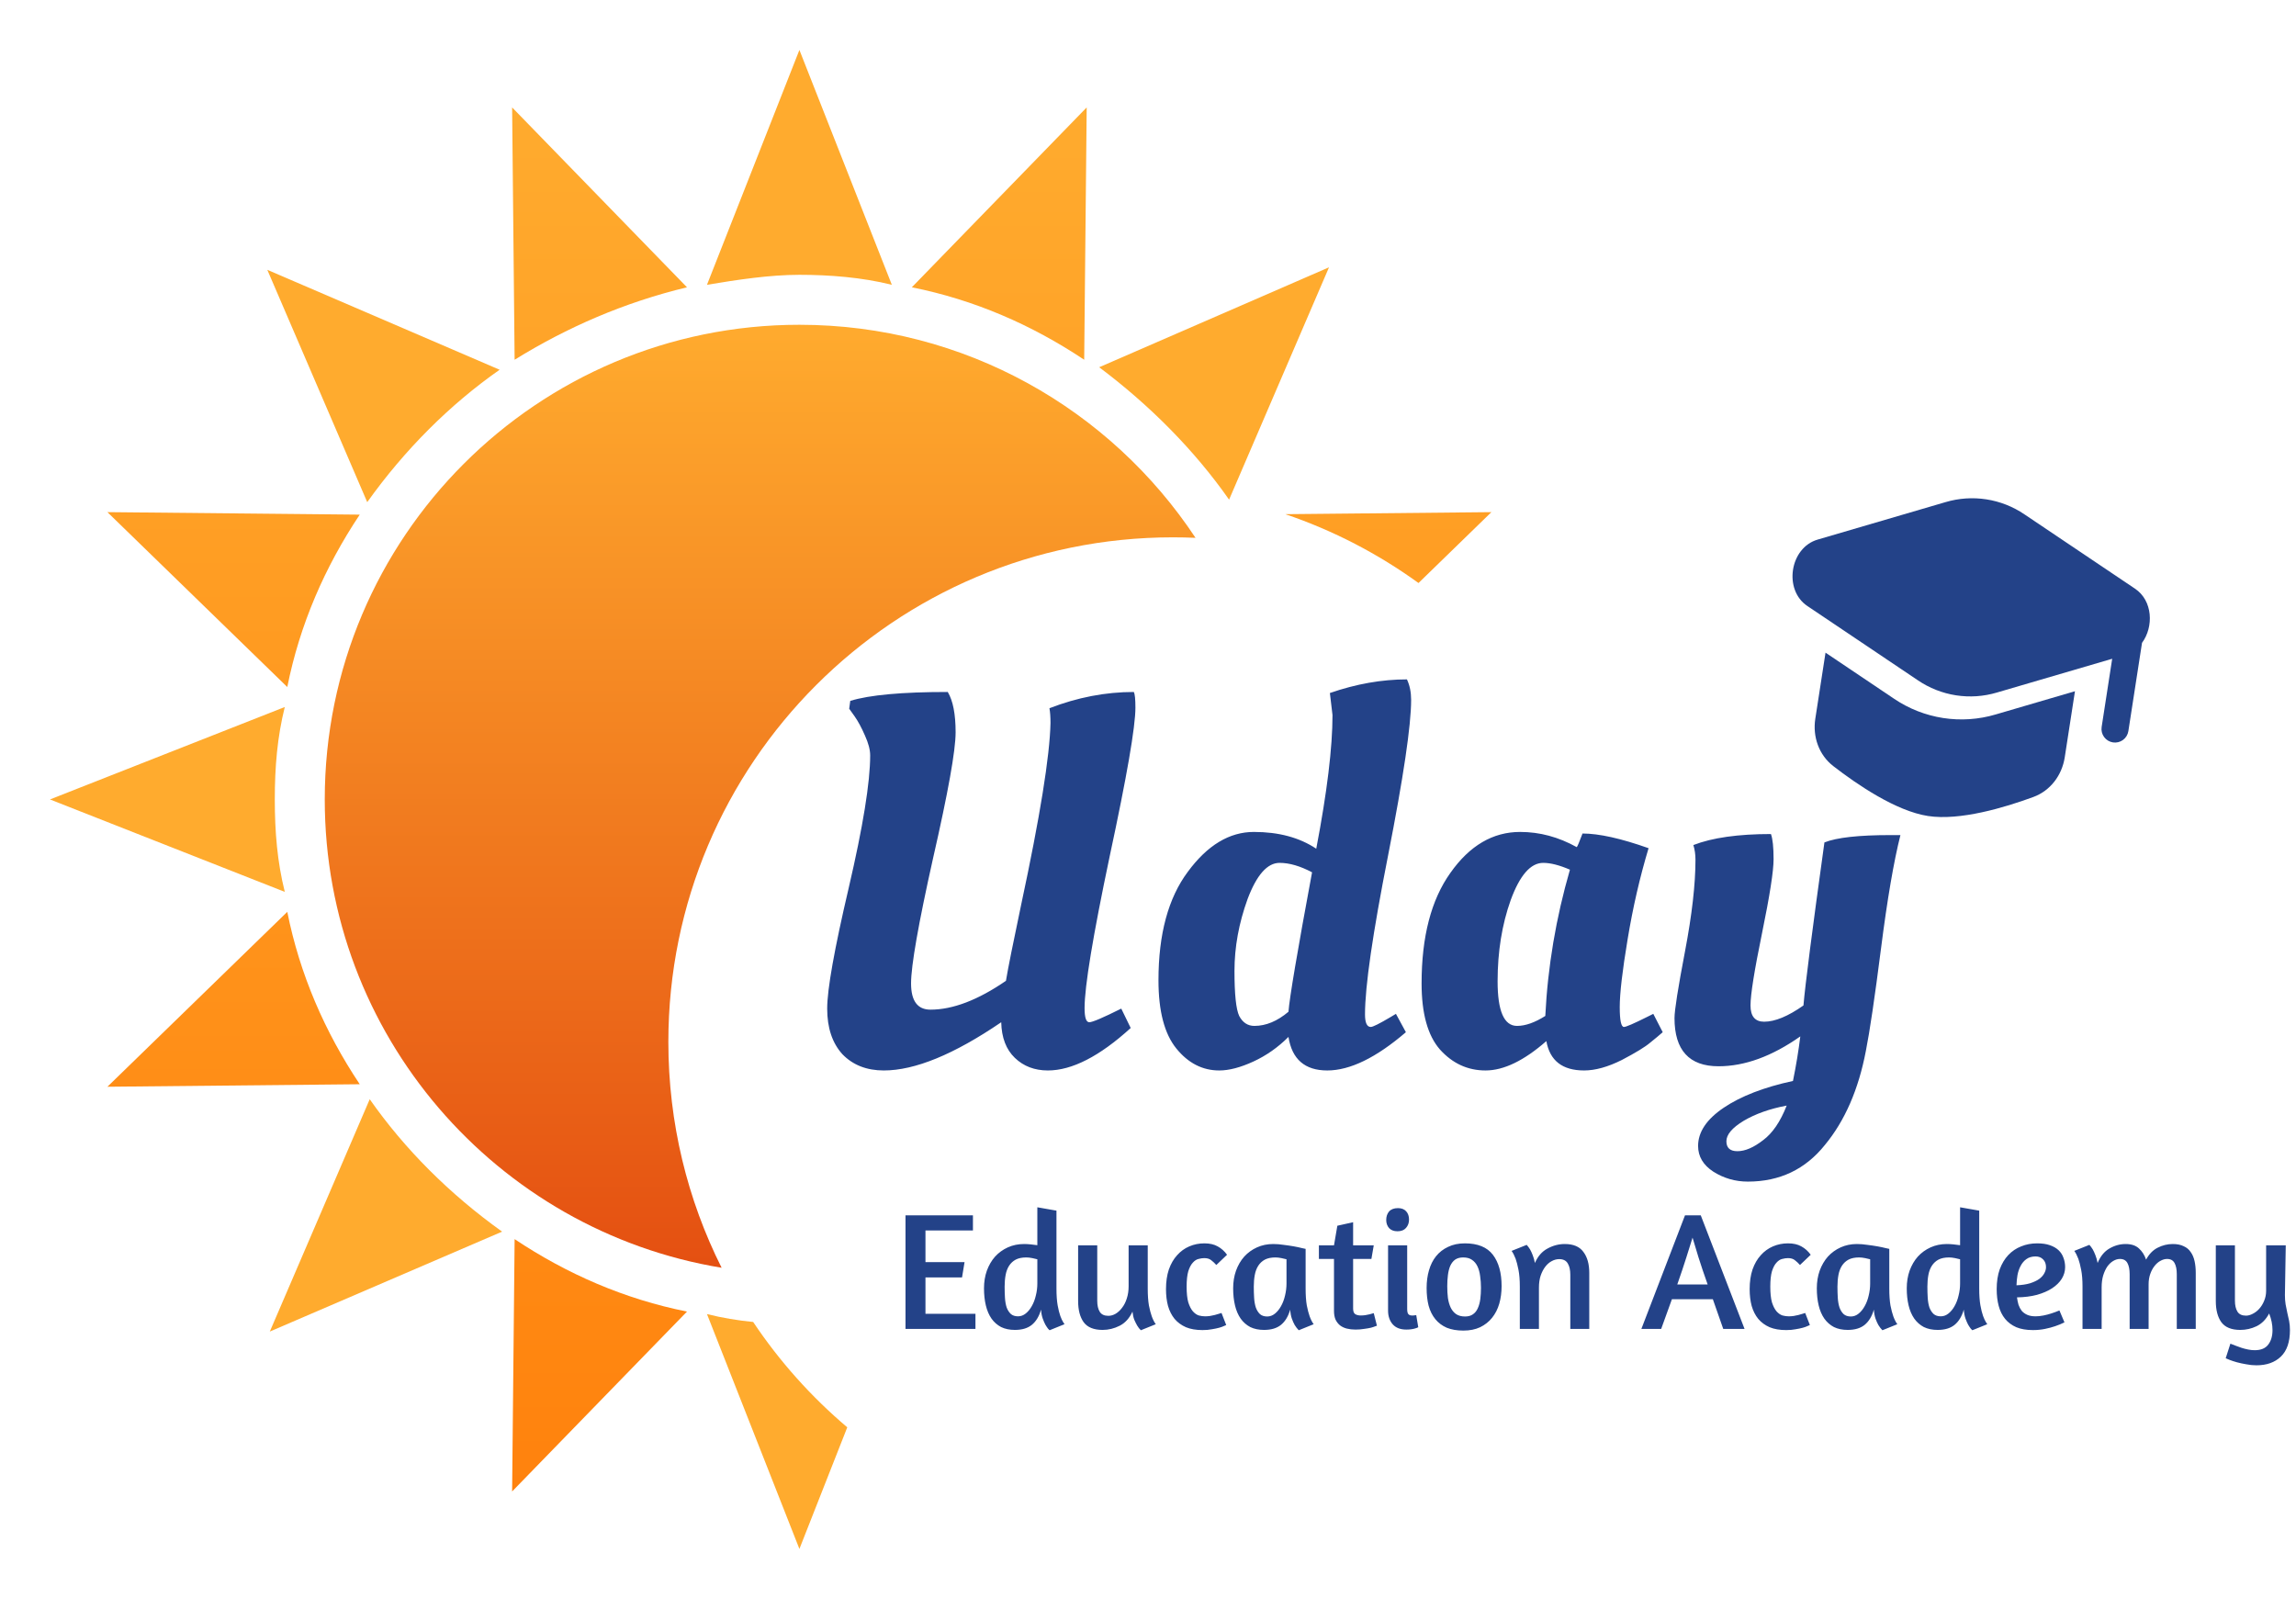
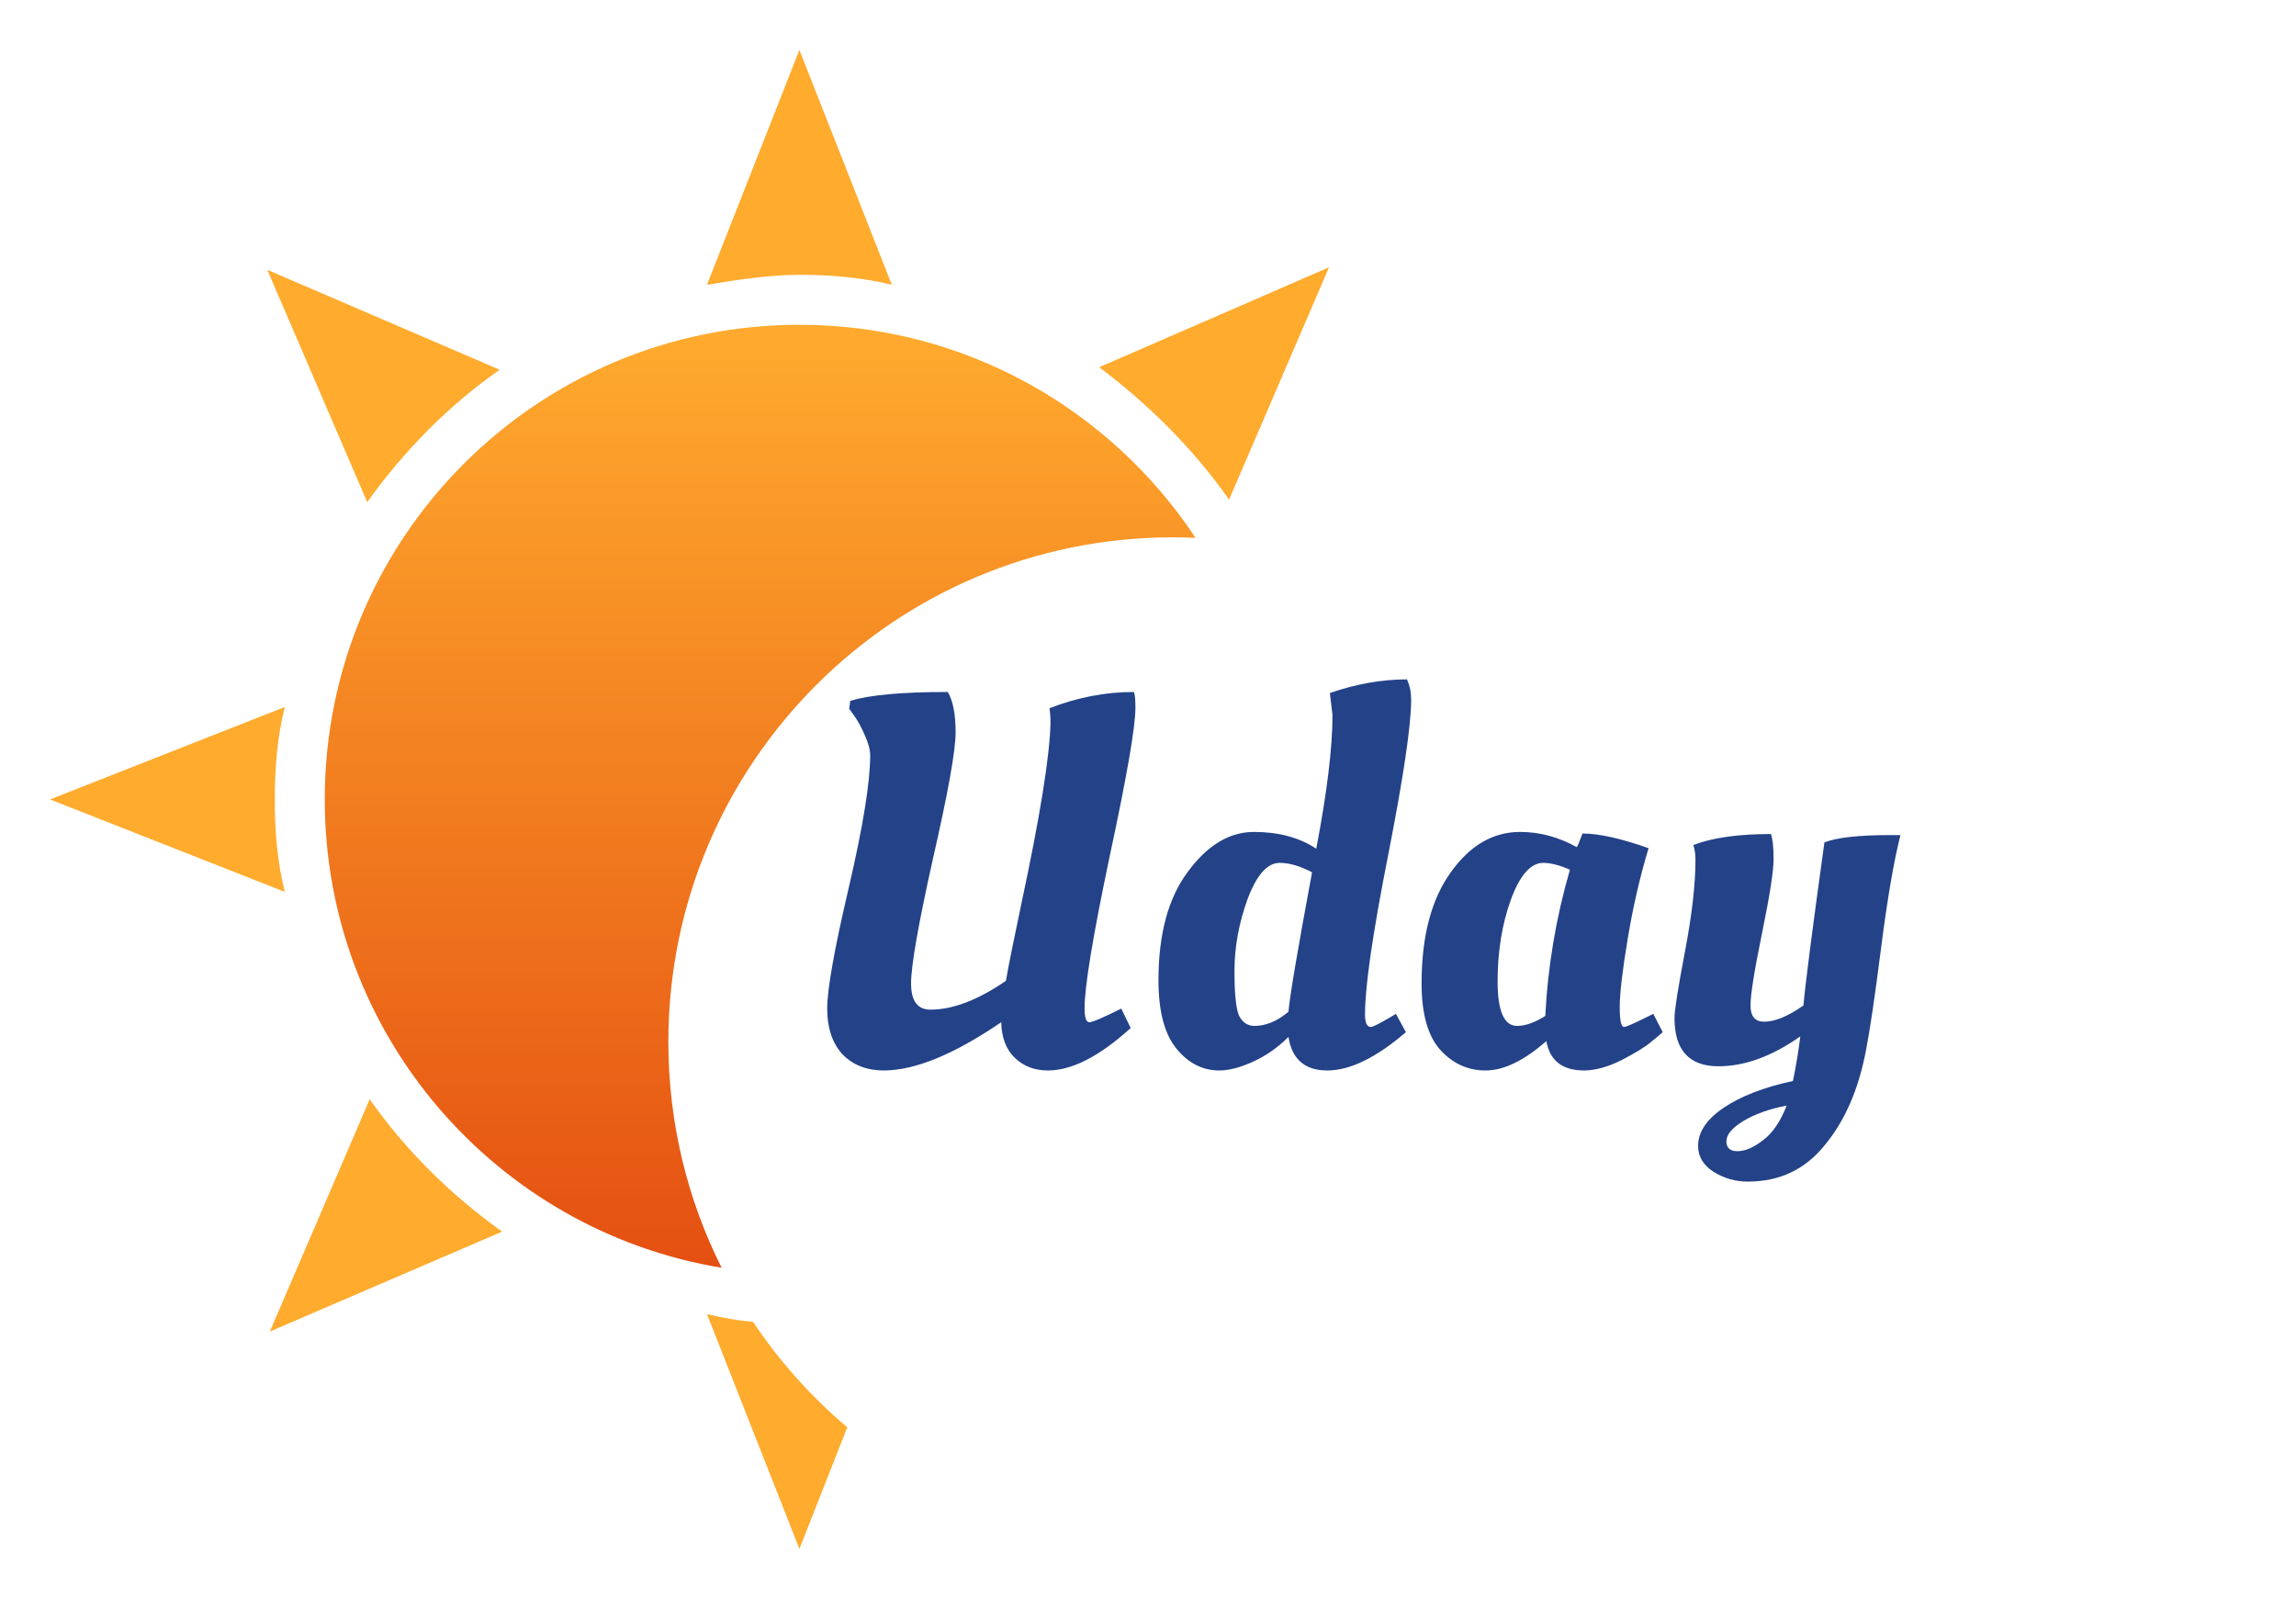
<svg xmlns="http://www.w3.org/2000/svg" width="876" height="610" viewBox="0 0 876 610" fill="none">
-   <path fill-rule="evenodd" clip-rule="evenodd" d="M262.109 500.391L195.391 569.016L196.344 472.75C216.359 486.094 238.281 495.625 262.109 500.391ZM347.891 109.609L414.609 40.984L413.656 137.25C393.641 123.906 371.719 114.375 347.891 109.609ZM137.25 413.656L40.984 414.609L109.609 347.891C114.375 371.719 123.906 393.641 137.25 413.656ZM490.402 196.169L569.016 195.391L541.207 222.427C525.825 211.3 508.734 202.391 490.402 196.169ZM109.609 262.109L40.984 195.391L137.25 196.344C123.906 216.359 114.375 238.281 109.609 262.109ZM196.344 137.25L195.391 40.984L262.109 109.609C238.281 115.328 216.359 124.859 196.344 137.25Z" fill="url(#paint0_linear_1_4)" />
  <path fill-rule="evenodd" clip-rule="evenodd" d="M102.938 508.016L141.062 419.375C154.406 438.438 171.562 455.594 191.578 469.891L102.938 508.016ZM507.062 101.984L468.938 190.625C455.594 171.562 438.438 154.406 419.375 140.109L507.062 101.984ZM19.062 305L108.656 269.734C105.797 281.172 104.844 292.609 104.844 305C104.844 317.391 105.797 328.828 108.656 340.266L19.062 305ZM101.984 102.938L190.625 141.062C171.562 154.406 154.406 171.562 140.109 191.578L101.984 102.938ZM305 19.062L340.266 108.656C328.828 105.797 316.438 104.844 305 104.844C293.562 104.844 281.172 106.75 269.734 108.656L305 19.062ZM305 590.938L269.734 501.344C275.567 502.802 281.399 503.764 287.358 504.357C297.402 519.38 309.504 532.911 323.261 544.546L305 590.938Z" fill="url(#paint1_linear_1_4)" />
  <path fill-rule="evenodd" clip-rule="evenodd" d="M275.318 483.673C262.317 457.747 255 428.478 255 397.5C255 291.185 341.185 205 447.5 205C450.392 205 453.269 205.064 456.129 205.19C423.717 156.21 368.131 123.906 305 123.906C204.985 123.906 123.906 204.985 123.906 305C123.906 394.906 189.423 469.511 275.318 483.673Z" fill="url(#paint2_linear_1_4)" />
  <path d="M361.6 264C363.6 267.333 364.6 272.467 364.6 279.4C364.6 286.333 361.733 302.333 356 327.4C350.4 352.467 347.6 368.4 347.6 375.2C347.6 381.867 350.067 385.2 355 385.2C363.533 385.2 373.133 381.533 383.8 374.2C384.6 369.4 386.533 359.733 389.6 345.2C396.8 311.6 400.533 288.467 400.8 275.8C400.8 273.533 400.667 271.667 400.4 270.2C411.067 266.067 421.8 264 432.6 264C433 264.8 433.2 266.8 433.2 270C433.2 277.333 429.933 296.2 423.4 326.6C417 357 413.8 376.333 413.8 384.6C413.8 388.2 414.4 390 415.6 390C416.8 390 420.867 388.267 427.8 384.8L431.4 392.2C419.533 403 409 408.4 399.8 408.4C394.733 408.4 390.533 406.8 387.2 403.6C383.867 400.4 382.133 395.867 382 390C364 402.267 349.067 408.4 337.2 408.4C330.667 408.4 325.4 406.333 321.4 402.2C317.533 397.933 315.6 392.133 315.6 384.8C315.6 377.467 318.333 362.133 323.8 338.8C329.267 315.333 332 298.467 332 288.2C332 286.067 331.333 283.533 330 280.6C328.667 277.533 327.333 275.067 326 273.2L324 270.4L324.4 267.4C331.733 265.133 344.133 264 361.6 264ZM536.394 393.8C525.06 403.533 515.06 408.4 506.394 408.4C497.86 408.4 492.927 404.133 491.594 395.6C487.594 399.6 483.127 402.733 478.194 405C473.26 407.267 468.927 408.4 465.194 408.4C458.794 408.4 453.327 405.6 448.794 400C444.26 394.4 441.994 385.733 441.994 374C441.994 356.4 445.727 342.6 453.194 332.6C460.66 322.467 469.06 317.4 478.394 317.4C487.86 317.4 495.794 319.533 502.194 323.8C506.327 302.2 508.394 285.2 508.394 272.8L507.394 264.4C517.394 260.933 527.194 259.2 536.794 259.2C537.86 261.467 538.394 264.067 538.394 267C538.394 276.733 535.46 296.533 529.594 326.4C523.727 356.133 520.794 376.333 520.794 387C520.794 390.2 521.527 391.8 522.994 391.8C523.794 391.8 526.327 390.533 530.594 388L532.594 386.8L536.394 393.8ZM488.194 329.2C483.527 329.2 479.46 333.8 475.994 343C472.66 352.2 470.994 361.333 470.994 370.4C470.994 379.333 471.594 385.067 472.794 387.6C474.127 390.133 476.06 391.4 478.594 391.4C482.994 391.4 487.327 389.6 491.594 386C491.994 380.667 494.994 362.933 500.594 332.8C496.06 330.4 491.927 329.2 488.194 329.2ZM601.584 323.2C601.851 322.933 602.584 321.2 603.784 318C610.051 318 618.451 319.867 628.984 323.6C625.651 334.667 622.984 346.267 620.984 358.4C618.984 370.4 617.984 379 617.984 384.2C617.984 389.267 618.518 391.8 619.584 391.8C620.384 391.8 623.318 390.533 628.384 388L630.784 386.8L634.384 393.8C633.184 394.867 631.584 396.2 629.584 397.8C627.718 399.4 624.118 401.6 618.784 404.4C613.451 407.067 608.651 408.4 604.384 408.4C596.118 408.4 591.318 404.667 589.984 397.2C581.451 404.667 573.718 408.4 566.784 408.4C559.984 408.4 554.184 405.733 549.384 400.4C544.718 395.067 542.384 386.667 542.384 375.2C542.384 357.333 546.051 343.267 553.384 333C560.718 322.6 569.584 317.4 579.984 317.4C587.451 317.4 594.651 319.333 601.584 323.2ZM578.784 391.4C581.984 391.4 585.584 390.133 589.584 387.6C590.518 368.8 593.651 350.2 598.984 331.8C594.984 330.067 591.584 329.2 588.784 329.2C583.984 329.2 579.851 333.933 576.384 343.4C573.051 352.733 571.384 363.067 571.384 374.4C571.384 385.733 573.851 391.4 578.784 391.4ZM665.278 427.6C660.878 430.267 658.678 432.867 658.678 435.4C658.678 437.933 660.078 439.2 662.878 439.2C665.811 439.2 669.078 437.8 672.678 435C676.278 432.333 679.278 427.933 681.678 421.8C675.278 423 669.811 424.933 665.278 427.6ZM655.678 406.8C644.478 406.8 638.878 400.667 638.878 388.4C638.878 385.467 640.211 377 642.878 363C645.545 349 646.878 337.333 646.878 328C646.878 326 646.611 324.133 646.078 322.4C653.278 319.6 663.145 318.2 675.678 318.2C676.345 320.067 676.678 323.267 676.678 327.8C676.678 332.333 675.211 341.733 672.278 356C669.345 370.267 667.878 379.467 667.878 383.6C667.878 387.733 669.611 389.8 673.078 389.8C677.211 389.8 682.211 387.733 688.078 383.6C688.745 375.733 691.411 355 696.078 321.4C700.745 319.533 709.145 318.6 721.278 318.6H725.078C722.545 328.6 720.078 343 717.678 361.8C715.278 380.6 713.345 393.667 711.878 401C709.078 415.667 703.878 427.6 696.278 436.8C688.811 446.133 679.011 450.8 666.878 450.8C662.078 450.8 657.678 449.533 653.678 447C649.811 444.467 647.878 441.2 647.878 437.2C647.878 431.867 651.145 427 657.678 422.6C664.211 418.2 673.011 414.8 684.078 412.4C685.278 406.533 686.211 400.867 686.878 395.4C676.078 403 665.678 406.8 655.678 406.8Z" fill="#234288" />
-   <path d="M345.48 463.672H371.208V469.432H353.096V481.528H368.008L367.048 487.352H353.096V501.24H372.168V507H345.48V463.672ZM400.452 507.512C400.366 507.469 400.174 507.277 399.876 506.936C399.577 506.552 399.236 506.04 398.852 505.4C398.51 504.76 398.169 503.971 397.828 503.032C397.486 502.051 397.273 500.92 397.188 499.64C396.462 502.2 395.289 504.141 393.668 505.464C392.089 506.744 389.934 507.384 387.204 507.384C385.198 507.384 383.449 507.021 381.956 506.296C380.505 505.528 379.289 504.461 378.308 503.096C377.326 501.688 376.601 500.003 376.132 498.04C375.662 496.077 375.428 493.901 375.428 491.512C375.428 489.08 375.79 486.84 376.516 484.792C377.284 482.701 378.329 480.909 379.652 479.416C381.017 477.923 382.638 476.749 384.516 475.896C386.393 475.043 388.462 474.616 390.724 474.616C391.492 474.616 392.302 474.659 393.156 474.744C394.052 474.829 394.926 474.936 395.78 475.064V460.6L403.076 461.88V491.576C403.076 494.136 403.225 496.269 403.524 497.976C403.822 499.64 404.164 501.005 404.548 502.072C404.932 503.096 405.273 503.843 405.572 504.312C405.913 504.781 406.105 505.08 406.148 505.208L400.452 507.512ZM388.42 502.2C389.486 502.2 390.468 501.837 391.364 501.112C392.26 500.387 393.028 499.448 393.668 498.296C394.35 497.101 394.862 495.757 395.204 494.264C395.588 492.771 395.78 491.235 395.78 489.656V480.44C395.353 480.312 394.713 480.163 393.86 479.992C393.006 479.821 392.238 479.736 391.556 479.736C389.934 479.736 388.59 480.013 387.524 480.568C386.5 481.123 385.668 481.891 385.028 482.872C384.388 483.853 383.94 485.027 383.684 486.392C383.428 487.757 383.3 489.251 383.3 490.872C383.3 492.365 383.342 493.795 383.428 495.16C383.513 496.525 383.726 497.741 384.068 498.808C384.452 499.832 384.985 500.664 385.668 501.304C386.35 501.901 387.268 502.2 388.42 502.2ZM430.604 475.128H437.9V491.576C437.9 494.136 438.049 496.291 438.348 498.04C438.689 499.747 439.052 501.133 439.436 502.2C439.905 503.48 440.417 504.483 440.972 505.208L435.276 507.512C434.764 507.043 434.295 506.445 433.868 505.72C433.527 505.123 433.164 504.397 432.78 503.544C432.439 502.648 432.204 501.603 432.076 500.408C430.924 502.925 429.303 504.717 427.212 505.784C425.121 506.851 422.945 507.384 420.684 507.384C417.313 507.384 414.903 506.403 413.452 504.44C412.044 502.477 411.34 499.789 411.34 496.376V475.128H418.636V496.248C418.636 498.04 418.956 499.448 419.596 500.472C420.236 501.496 421.324 502.008 422.86 502.008C423.799 502.008 424.716 501.752 425.612 501.24C426.551 500.685 427.383 499.917 428.108 498.936C428.876 497.955 429.473 496.781 429.9 495.416C430.369 494.008 430.604 492.451 430.604 490.744V475.128ZM464.065 482.616C463.425 481.891 462.764 481.272 462.081 480.76C461.441 480.248 460.566 479.992 459.457 479.992C458.817 479.992 458.092 480.099 457.281 480.312C456.513 480.483 455.788 480.952 455.105 481.72C454.422 482.445 453.846 483.533 453.377 484.984C452.95 486.435 452.737 488.397 452.737 490.872C452.737 493.389 452.95 495.395 453.377 496.888C453.846 498.339 454.422 499.469 455.105 500.28C455.83 501.091 456.598 501.624 457.409 501.88C458.22 502.093 459.009 502.2 459.777 502.2C460.374 502.2 460.993 502.157 461.633 502.072C462.273 501.944 462.892 501.816 463.489 501.688C464.086 501.517 464.598 501.368 465.025 501.24C465.494 501.112 465.836 501.005 466.049 500.92L467.841 505.528C467.713 505.571 467.414 505.699 466.945 505.912C466.518 506.125 465.921 506.339 465.153 506.552C464.385 506.765 463.468 506.957 462.401 507.128C461.334 507.341 460.14 507.448 458.817 507.448C456.342 507.448 454.23 507.085 452.481 506.36C450.732 505.592 449.281 504.525 448.129 503.16C447.02 501.795 446.188 500.152 445.633 498.232C445.121 496.312 444.865 494.179 444.865 491.832C444.865 489.016 445.228 486.52 445.953 484.344C446.721 482.168 447.766 480.355 449.089 478.904C450.412 477.411 451.969 476.28 453.761 475.512C455.553 474.744 457.473 474.36 459.521 474.36C461.526 474.36 463.212 474.744 464.577 475.512C465.985 476.28 467.18 477.347 468.161 478.712L464.065 482.616ZM498.138 491.576C498.138 494.136 498.287 496.291 498.586 498.04C498.927 499.747 499.29 501.133 499.674 502.2C500.143 503.48 500.655 504.483 501.21 505.208L495.514 507.512C494.959 506.957 494.447 506.296 493.978 505.528C493.594 504.845 493.231 504.035 492.89 503.096C492.549 502.115 492.335 500.963 492.25 499.64C491.525 502.2 490.351 504.141 488.73 505.464C487.151 506.744 484.997 507.384 482.266 507.384C480.261 507.384 478.511 507.021 477.018 506.296C475.567 505.528 474.351 504.461 473.37 503.096C472.389 501.688 471.663 500.003 471.194 498.04C470.725 496.077 470.49 493.901 470.49 491.512C470.49 489.08 470.853 486.84 471.578 484.792C472.346 482.701 473.391 480.909 474.714 479.416C476.079 477.923 477.701 476.749 479.578 475.896C481.455 475.043 483.525 474.616 485.786 474.616C487.066 474.616 488.389 474.723 489.754 474.936C491.162 475.107 492.463 475.299 493.658 475.512C494.853 475.725 495.855 475.939 496.666 476.152C497.519 476.323 498.01 476.429 498.138 476.472V491.576ZM483.482 502.264C484.549 502.264 485.53 501.901 486.426 501.176C487.322 500.451 488.09 499.512 488.73 498.36C489.413 497.165 489.925 495.821 490.266 494.328C490.65 492.792 490.842 491.235 490.842 489.656V480.44C490.415 480.312 489.775 480.163 488.922 479.992C488.069 479.821 487.301 479.736 486.618 479.736C484.997 479.736 483.653 480.013 482.586 480.568C481.562 481.123 480.73 481.891 480.09 482.872C479.45 483.853 479.002 485.027 478.746 486.392C478.49 487.757 478.362 489.251 478.362 490.872C478.362 492.365 478.405 493.795 478.49 495.16C478.575 496.525 478.789 497.741 479.13 498.808C479.514 499.875 480.047 500.728 480.73 501.368C481.413 501.965 482.33 502.264 483.482 502.264ZM503.203 475.128H508.963L510.243 467.64L516.259 466.296V475.128H524.131L523.235 480.312H516.259V499.256C516.259 500.365 516.557 501.091 517.155 501.432C517.752 501.731 518.413 501.88 519.139 501.88C519.736 501.88 520.333 501.837 520.931 501.752C521.528 501.667 522.061 501.56 522.531 501.432C523.085 501.304 523.619 501.155 524.131 500.984L525.347 505.784L524.771 505.976C524.387 506.147 523.811 506.339 523.043 506.552C522.317 506.723 521.443 506.872 520.419 507C519.437 507.171 518.349 507.256 517.155 507.256C515.96 507.256 514.851 507.128 513.827 506.872C512.845 506.616 511.992 506.211 511.267 505.656C510.541 505.059 509.965 504.312 509.539 503.416C509.155 502.52 508.963 501.411 508.963 500.088V480.312H503.203V475.128ZM536.568 507.256C534.306 507.256 532.578 506.595 531.384 505.272C530.189 503.907 529.592 502.157 529.592 500.024V475.128H536.888V499.384C536.888 500.365 537.037 501.027 537.336 501.368C537.634 501.709 538.082 501.88 538.68 501.88C538.85 501.88 539.021 501.88 539.192 501.88C539.405 501.88 539.597 501.859 539.768 501.816C539.938 501.816 540.13 501.795 540.344 501.752L541.112 506.36C540.813 506.531 540.429 506.68 539.96 506.808C539.576 506.936 539.085 507.043 538.488 507.128C537.933 507.213 537.293 507.256 536.568 507.256ZM533.368 460.92C534.733 460.92 535.778 461.325 536.504 462.136C537.229 462.947 537.592 463.992 537.592 465.272C537.592 466.552 537.208 467.619 536.44 468.472C535.714 469.325 534.626 469.752 533.176 469.752C531.81 469.752 530.744 469.347 529.976 468.536C529.25 467.683 528.888 466.659 528.888 465.464C528.888 464.141 529.25 463.053 529.976 462.2C530.744 461.347 531.874 460.92 533.368 460.92ZM558.895 474.36C563.801 474.36 567.364 475.811 569.583 478.712C571.801 481.613 572.911 485.603 572.911 490.68C572.911 493.069 572.612 495.309 572.015 497.4C571.417 499.448 570.5 501.24 569.263 502.776C568.068 504.269 566.553 505.464 564.719 506.36C562.884 507.213 560.751 507.64 558.319 507.64C555.887 507.64 553.775 507.277 551.983 506.552C550.233 505.784 548.783 504.696 547.631 503.288C546.479 501.88 545.625 500.173 545.071 498.168C544.559 496.163 544.303 493.901 544.303 491.384C544.303 488.952 544.601 486.712 545.199 484.664C545.796 482.573 546.692 480.781 547.887 479.288C549.124 477.752 550.66 476.557 552.495 475.704C554.329 474.808 556.463 474.36 558.895 474.36ZM558.255 479.736C557.017 479.736 555.993 480.013 555.183 480.568C554.415 481.123 553.796 481.912 553.327 482.936C552.9 483.917 552.601 485.091 552.431 486.456C552.26 487.779 552.175 489.208 552.175 490.744C552.175 492.323 552.26 493.816 552.431 495.224C552.644 496.632 553.007 497.869 553.519 498.936C554.031 499.96 554.713 500.771 555.567 501.368C556.463 501.965 557.593 502.264 558.958 502.264C560.196 502.264 561.199 501.987 561.967 501.432C562.777 500.877 563.396 500.109 563.823 499.128C564.292 498.104 564.612 496.931 564.783 495.608C564.953 494.285 565.039 492.856 565.039 491.32C565.039 489.741 564.932 488.248 564.719 486.84C564.548 485.432 564.207 484.195 563.695 483.128C563.183 482.061 562.479 481.229 561.583 480.632C560.729 480.035 559.62 479.736 558.255 479.736ZM599.125 507V486.328C599.125 484.536 598.805 483.107 598.165 482.04C597.525 480.931 596.437 480.376 594.901 480.376C593.92 480.376 592.96 480.632 592.021 481.144C591.125 481.613 590.314 482.317 589.589 483.256C588.864 484.195 588.266 485.347 587.797 486.712C587.37 488.035 587.157 489.528 587.157 491.192V507H579.861V490.872C579.861 488.312 579.69 486.179 579.349 484.472C579.008 482.723 578.645 481.315 578.261 480.248C577.792 479.011 577.28 478.008 576.725 477.24L582.485 474.936C582.912 475.405 583.338 475.981 583.765 476.664C584.106 477.261 584.448 478.008 584.789 478.904C585.13 479.757 585.408 480.739 585.621 481.848C586.73 479.288 588.33 477.453 590.421 476.344C592.512 475.192 594.709 474.616 597.013 474.616C600.298 474.616 602.666 475.619 604.117 477.624C605.61 479.587 606.357 482.253 606.357 485.624V507H599.125ZM642.883 463.672H648.899L665.603 507H657.475L653.507 495.672H637.891L633.795 507H626.242L642.883 463.672ZM651.523 490.04C650.157 486.2 648.984 482.723 648.003 479.608C647.021 476.451 646.275 473.976 645.763 472.184C645.165 474.104 644.376 476.621 643.395 479.736C642.413 482.851 641.261 486.285 639.939 490.04H651.523ZM686.753 482.616C686.113 481.891 685.451 481.272 684.769 480.76C684.129 480.248 683.254 479.992 682.145 479.992C681.505 479.992 680.779 480.099 679.969 480.312C679.201 480.483 678.475 480.952 677.793 481.72C677.11 482.445 676.534 483.533 676.065 484.984C675.638 486.435 675.425 488.397 675.425 490.872C675.425 493.389 675.638 495.395 676.065 496.888C676.534 498.339 677.11 499.469 677.793 500.28C678.518 501.091 679.286 501.624 680.097 501.88C680.907 502.093 681.697 502.2 682.465 502.2C683.062 502.2 683.681 502.157 684.321 502.072C684.961 501.944 685.579 501.816 686.177 501.688C686.774 501.517 687.286 501.368 687.713 501.24C688.182 501.112 688.523 501.005 688.737 500.92L690.529 505.528C690.401 505.571 690.102 505.699 689.633 505.912C689.206 506.125 688.609 506.339 687.841 506.552C687.073 506.765 686.155 506.957 685.089 507.128C684.022 507.341 682.827 507.448 681.505 507.448C679.03 507.448 676.918 507.085 675.169 506.36C673.419 505.592 671.969 504.525 670.817 503.16C669.707 501.795 668.875 500.152 668.321 498.232C667.809 496.312 667.553 494.179 667.553 491.832C667.553 489.016 667.915 486.52 668.641 484.344C669.409 482.168 670.454 480.355 671.777 478.904C673.099 477.411 674.657 476.28 676.449 475.512C678.241 474.744 680.161 474.36 682.208 474.36C684.214 474.36 685.899 474.744 687.265 475.512C688.673 476.28 689.867 477.347 690.849 478.712L686.753 482.616ZM720.826 491.576C720.826 494.136 720.975 496.291 721.274 498.04C721.615 499.747 721.978 501.133 722.362 502.2C722.831 503.48 723.343 504.483 723.898 505.208L718.202 507.512C717.647 506.957 717.135 506.296 716.666 505.528C716.282 504.845 715.919 504.035 715.578 503.096C715.236 502.115 715.023 500.963 714.938 499.64C714.212 502.2 713.039 504.141 711.418 505.464C709.839 506.744 707.684 507.384 704.954 507.384C702.948 507.384 701.199 507.021 699.706 506.296C698.255 505.528 697.039 504.461 696.058 503.096C695.076 501.688 694.351 500.003 693.882 498.04C693.412 496.077 693.178 493.901 693.178 491.512C693.178 489.08 693.54 486.84 694.266 484.792C695.034 482.701 696.079 480.909 697.402 479.416C698.767 477.923 700.388 476.749 702.266 475.896C704.143 475.043 706.212 474.616 708.474 474.616C709.754 474.616 711.076 474.723 712.442 474.936C713.85 475.107 715.151 475.299 716.346 475.512C717.54 475.725 718.543 475.939 719.354 476.152C720.207 476.323 720.698 476.429 720.826 476.472V491.576ZM706.17 502.264C707.236 502.264 708.218 501.901 709.114 501.176C710.01 500.451 710.778 499.512 711.418 498.36C712.1 497.165 712.612 495.821 712.954 494.328C713.338 492.792 713.53 491.235 713.53 489.656V480.44C713.103 480.312 712.463 480.163 711.61 479.992C710.756 479.821 709.988 479.736 709.306 479.736C707.684 479.736 706.34 480.013 705.274 480.568C704.25 481.123 703.418 481.891 702.778 482.872C702.138 483.853 701.69 485.027 701.434 486.392C701.178 487.757 701.05 489.251 701.05 490.872C701.05 492.365 701.092 493.795 701.178 495.16C701.263 496.525 701.476 497.741 701.818 498.808C702.202 499.875 702.735 500.728 703.418 501.368C704.1 501.965 705.018 502.264 706.17 502.264ZM752.514 507.512C752.429 507.469 752.237 507.277 751.938 506.936C751.639 506.552 751.298 506.04 750.914 505.4C750.573 504.76 750.231 503.971 749.89 503.032C749.549 502.051 749.335 500.92 749.25 499.64C748.525 502.2 747.351 504.141 745.73 505.464C744.151 506.744 741.997 507.384 739.266 507.384C737.261 507.384 735.511 507.021 734.018 506.296C732.567 505.528 731.351 504.461 730.37 503.096C729.389 501.688 728.663 500.003 728.194 498.04C727.725 496.077 727.49 493.901 727.49 491.512C727.49 489.08 727.853 486.84 728.578 484.792C729.346 482.701 730.391 480.909 731.714 479.416C733.079 477.923 734.701 476.749 736.578 475.896C738.455 475.043 740.525 474.616 742.786 474.616C743.554 474.616 744.365 474.659 745.218 474.744C746.114 474.829 746.989 474.936 747.842 475.064V460.6L755.138 461.88V491.576C755.138 494.136 755.287 496.269 755.586 497.976C755.885 499.64 756.226 501.005 756.61 502.072C756.994 503.096 757.335 503.843 757.634 504.312C757.975 504.781 758.167 505.08 758.21 505.208L752.514 507.512ZM740.482 502.2C741.549 502.2 742.53 501.837 743.426 501.112C744.322 500.387 745.09 499.448 745.73 498.296C746.413 497.101 746.925 495.757 747.266 494.264C747.65 492.771 747.842 491.235 747.842 489.656V480.44C747.415 480.312 746.775 480.163 745.922 479.992C745.069 479.821 744.301 479.736 743.618 479.736C741.997 479.736 740.653 480.013 739.586 480.568C738.562 481.123 737.73 481.891 737.09 482.872C736.45 483.853 736.002 485.027 735.746 486.392C735.49 487.757 735.362 489.251 735.362 490.872C735.362 492.365 735.405 493.795 735.49 495.16C735.575 496.525 735.789 497.741 736.13 498.808C736.514 499.832 737.047 500.664 737.73 501.304C738.413 501.901 739.33 502.2 740.482 502.2ZM761.803 491.832C761.803 488.973 762.187 486.456 762.955 484.28C763.765 482.104 764.853 480.291 766.219 478.84C767.627 477.347 769.269 476.237 771.147 475.512C773.024 474.744 775.051 474.36 777.227 474.36C779.147 474.36 780.768 474.595 782.091 475.064C783.456 475.533 784.565 476.173 785.419 476.984C786.272 477.795 786.891 478.755 787.275 479.864C787.701 480.973 787.915 482.168 787.915 483.448C787.915 484.984 787.488 486.456 786.635 487.864C785.781 489.229 784.544 490.445 782.923 491.512C781.344 492.536 779.424 493.368 777.163 494.008C774.901 494.605 772.363 494.925 769.547 494.968C769.675 495.949 769.867 496.888 770.123 497.784C770.421 498.637 770.827 499.405 771.339 500.088C771.893 500.728 772.597 501.24 773.451 501.624C774.304 502.008 775.371 502.2 776.651 502.2C777.589 502.2 778.592 502.093 779.659 501.88C780.725 501.667 781.707 501.411 782.603 501.112C783.669 500.771 784.715 500.387 785.739 499.96L787.659 504.504C786.549 505.059 785.355 505.549 784.075 505.976C782.965 506.36 781.685 506.701 780.235 507C778.784 507.299 777.248 507.448 775.627 507.448C773.152 507.448 771.04 507.085 769.291 506.36C767.541 505.592 766.112 504.525 765.003 503.16C763.893 501.795 763.083 500.152 762.571 498.232C762.059 496.312 761.803 494.179 761.803 491.832ZM776.651 479.352C775.243 479.352 774.069 479.693 773.131 480.376C772.235 481.016 771.509 481.869 770.955 482.936C770.4 483.96 769.995 485.133 769.739 486.456C769.525 487.736 769.397 489.037 769.355 490.36C771.403 490.275 773.131 490.019 774.539 489.592C775.989 489.123 777.163 488.568 778.059 487.928C778.955 487.245 779.595 486.52 779.979 485.752C780.405 484.984 780.619 484.216 780.619 483.448C780.619 482.211 780.256 481.229 779.531 480.504C778.805 479.736 777.845 479.352 776.651 479.352ZM830.517 507V486.136C830.517 484.344 830.239 482.936 829.685 481.912C829.13 480.845 828.17 480.312 826.805 480.312C825.994 480.312 825.162 480.547 824.309 481.016C823.498 481.443 822.751 482.083 822.069 482.936C821.386 483.789 820.831 484.813 820.405 486.008C819.978 487.203 819.765 488.525 819.765 489.976V507H812.533V486.136C812.533 484.344 812.255 482.936 811.701 481.912C811.146 480.845 810.186 480.312 808.821 480.312C807.967 480.312 807.114 480.568 806.26 481.08C805.45 481.549 804.703 482.253 804.021 483.192C803.381 484.131 802.847 485.283 802.421 486.648C802.037 487.971 801.845 489.464 801.845 491.128V507H794.549V490.872C794.549 488.312 794.378 486.179 794.036 484.472C793.695 482.723 793.333 481.315 792.949 480.248C792.479 479.011 791.967 478.008 791.413 477.24L797.173 474.936C797.599 475.405 798.026 475.981 798.453 476.664C798.794 477.261 799.135 478.008 799.477 478.904C799.818 479.757 800.095 480.739 800.309 481.848C801.375 479.288 802.869 477.453 804.789 476.344C806.751 475.192 808.821 474.616 810.997 474.616C813.173 474.616 814.858 475.171 816.053 476.28C817.29 477.389 818.207 478.819 818.805 480.568C819.957 478.435 821.429 476.92 823.221 476.024C825.055 475.085 826.975 474.616 828.981 474.616C830.645 474.616 832.031 474.893 833.141 475.448C834.293 475.96 835.189 476.707 835.829 477.688C836.511 478.627 837.002 479.779 837.301 481.144C837.599 482.467 837.749 483.96 837.749 485.624V507H830.517ZM871.771 494.072C871.771 495.352 871.856 496.525 872.027 497.592C872.24 498.659 872.453 499.725 872.667 500.792C872.923 501.816 873.157 502.861 873.371 503.928C873.584 504.995 873.691 506.168 873.691 507.448C873.691 511.971 872.539 515.341 870.235 517.56C867.931 519.779 864.816 520.888 860.891 520.888C859.611 520.888 858.331 520.76 857.051 520.504C855.771 520.291 854.576 520.035 853.467 519.736C852.4 519.437 851.483 519.139 850.715 518.84C849.947 518.541 849.435 518.328 849.179 518.2L850.97 512.632C851.568 512.888 852.229 513.144 852.955 513.4C853.723 513.699 854.491 513.976 855.259 514.232C856.069 514.488 856.901 514.701 857.755 514.872C858.608 515.043 859.44 515.128 860.251 515.128C862.64 515.128 864.368 514.403 865.435 512.952C866.501 511.544 867.035 509.709 867.035 507.448C867.035 505.4 866.608 503.288 865.755 501.112C864.56 503.373 862.96 504.995 860.955 505.976C858.992 506.915 856.923 507.384 854.747 507.384C851.376 507.384 848.965 506.403 847.515 504.44C846.107 502.477 845.403 499.789 845.403 496.376V475.128H852.699V496.184C852.699 497.976 853.019 499.384 853.659 500.408C854.299 501.432 855.387 501.944 856.923 501.944C857.733 501.944 858.587 501.709 859.483 501.24C860.421 500.771 861.253 500.131 861.979 499.32C862.747 498.467 863.365 497.464 863.835 496.312C864.347 495.117 864.603 493.837 864.603 492.472V475.128H872.091L871.771 494.072Z" fill="#234288" />
-   <path d="M742.257 191.576C747.313 190.068 752.64 189.705 757.853 190.511C763.066 191.317 768.035 193.273 772.399 196.236L814.585 224.594C821.37 229.151 821.784 239.119 817.25 245.26L812.044 278.929C811.835 280.281 811.098 281.495 809.994 282.303C808.89 283.112 807.51 283.448 806.158 283.239C804.806 283.03 803.592 282.293 802.784 281.189C801.975 280.085 801.639 278.705 801.848 277.353L805.871 251.331L761.888 264.214C756.833 265.721 751.505 266.085 746.292 265.279C741.079 264.473 736.111 262.517 731.747 259.553L689.56 231.196C680.379 225.03 682.862 208.973 693.476 205.868L742.257 191.576Z" fill="#234288" />
-   <path d="M791.666 263.715L787.767 288.935C786.707 295.787 782.296 301.675 775.787 304.065C764.945 308.062 747.793 313.205 735.584 311.317C723.375 309.43 708.579 299.339 699.447 292.269C693.966 288.018 691.539 281.072 692.597 274.226L696.497 249L722.638 266.573C728.258 270.381 734.654 272.895 741.364 273.933C748.074 274.97 754.931 274.505 761.439 272.572L791.666 263.715Z" fill="#234288" />
  <defs>
    <linearGradient id="paint0_linear_1_4" x1="305" y1="40.984" x2="305" y2="569.016" gradientUnits="userSpaceOnUse">
      <stop stop-color="#FFAB2E" />
      <stop offset="1" stop-color="#FF820D" />
    </linearGradient>
    <linearGradient id="paint1_linear_1_4" x1="305" y1="19.062" x2="305" y2="590.938" gradientUnits="userSpaceOnUse">
      <stop stop-color="#FFAB2E" />
      <stop offset="0.167" stop-color="#FFAB2E" />
    </linearGradient>
    <linearGradient id="paint2_linear_1_4" x1="305" y1="123.906" x2="305" y2="486.094" gradientUnits="userSpaceOnUse">
      <stop stop-color="#FFAB2E" />
      <stop offset="1" stop-color="#E44F11" />
    </linearGradient>
  </defs>
</svg>